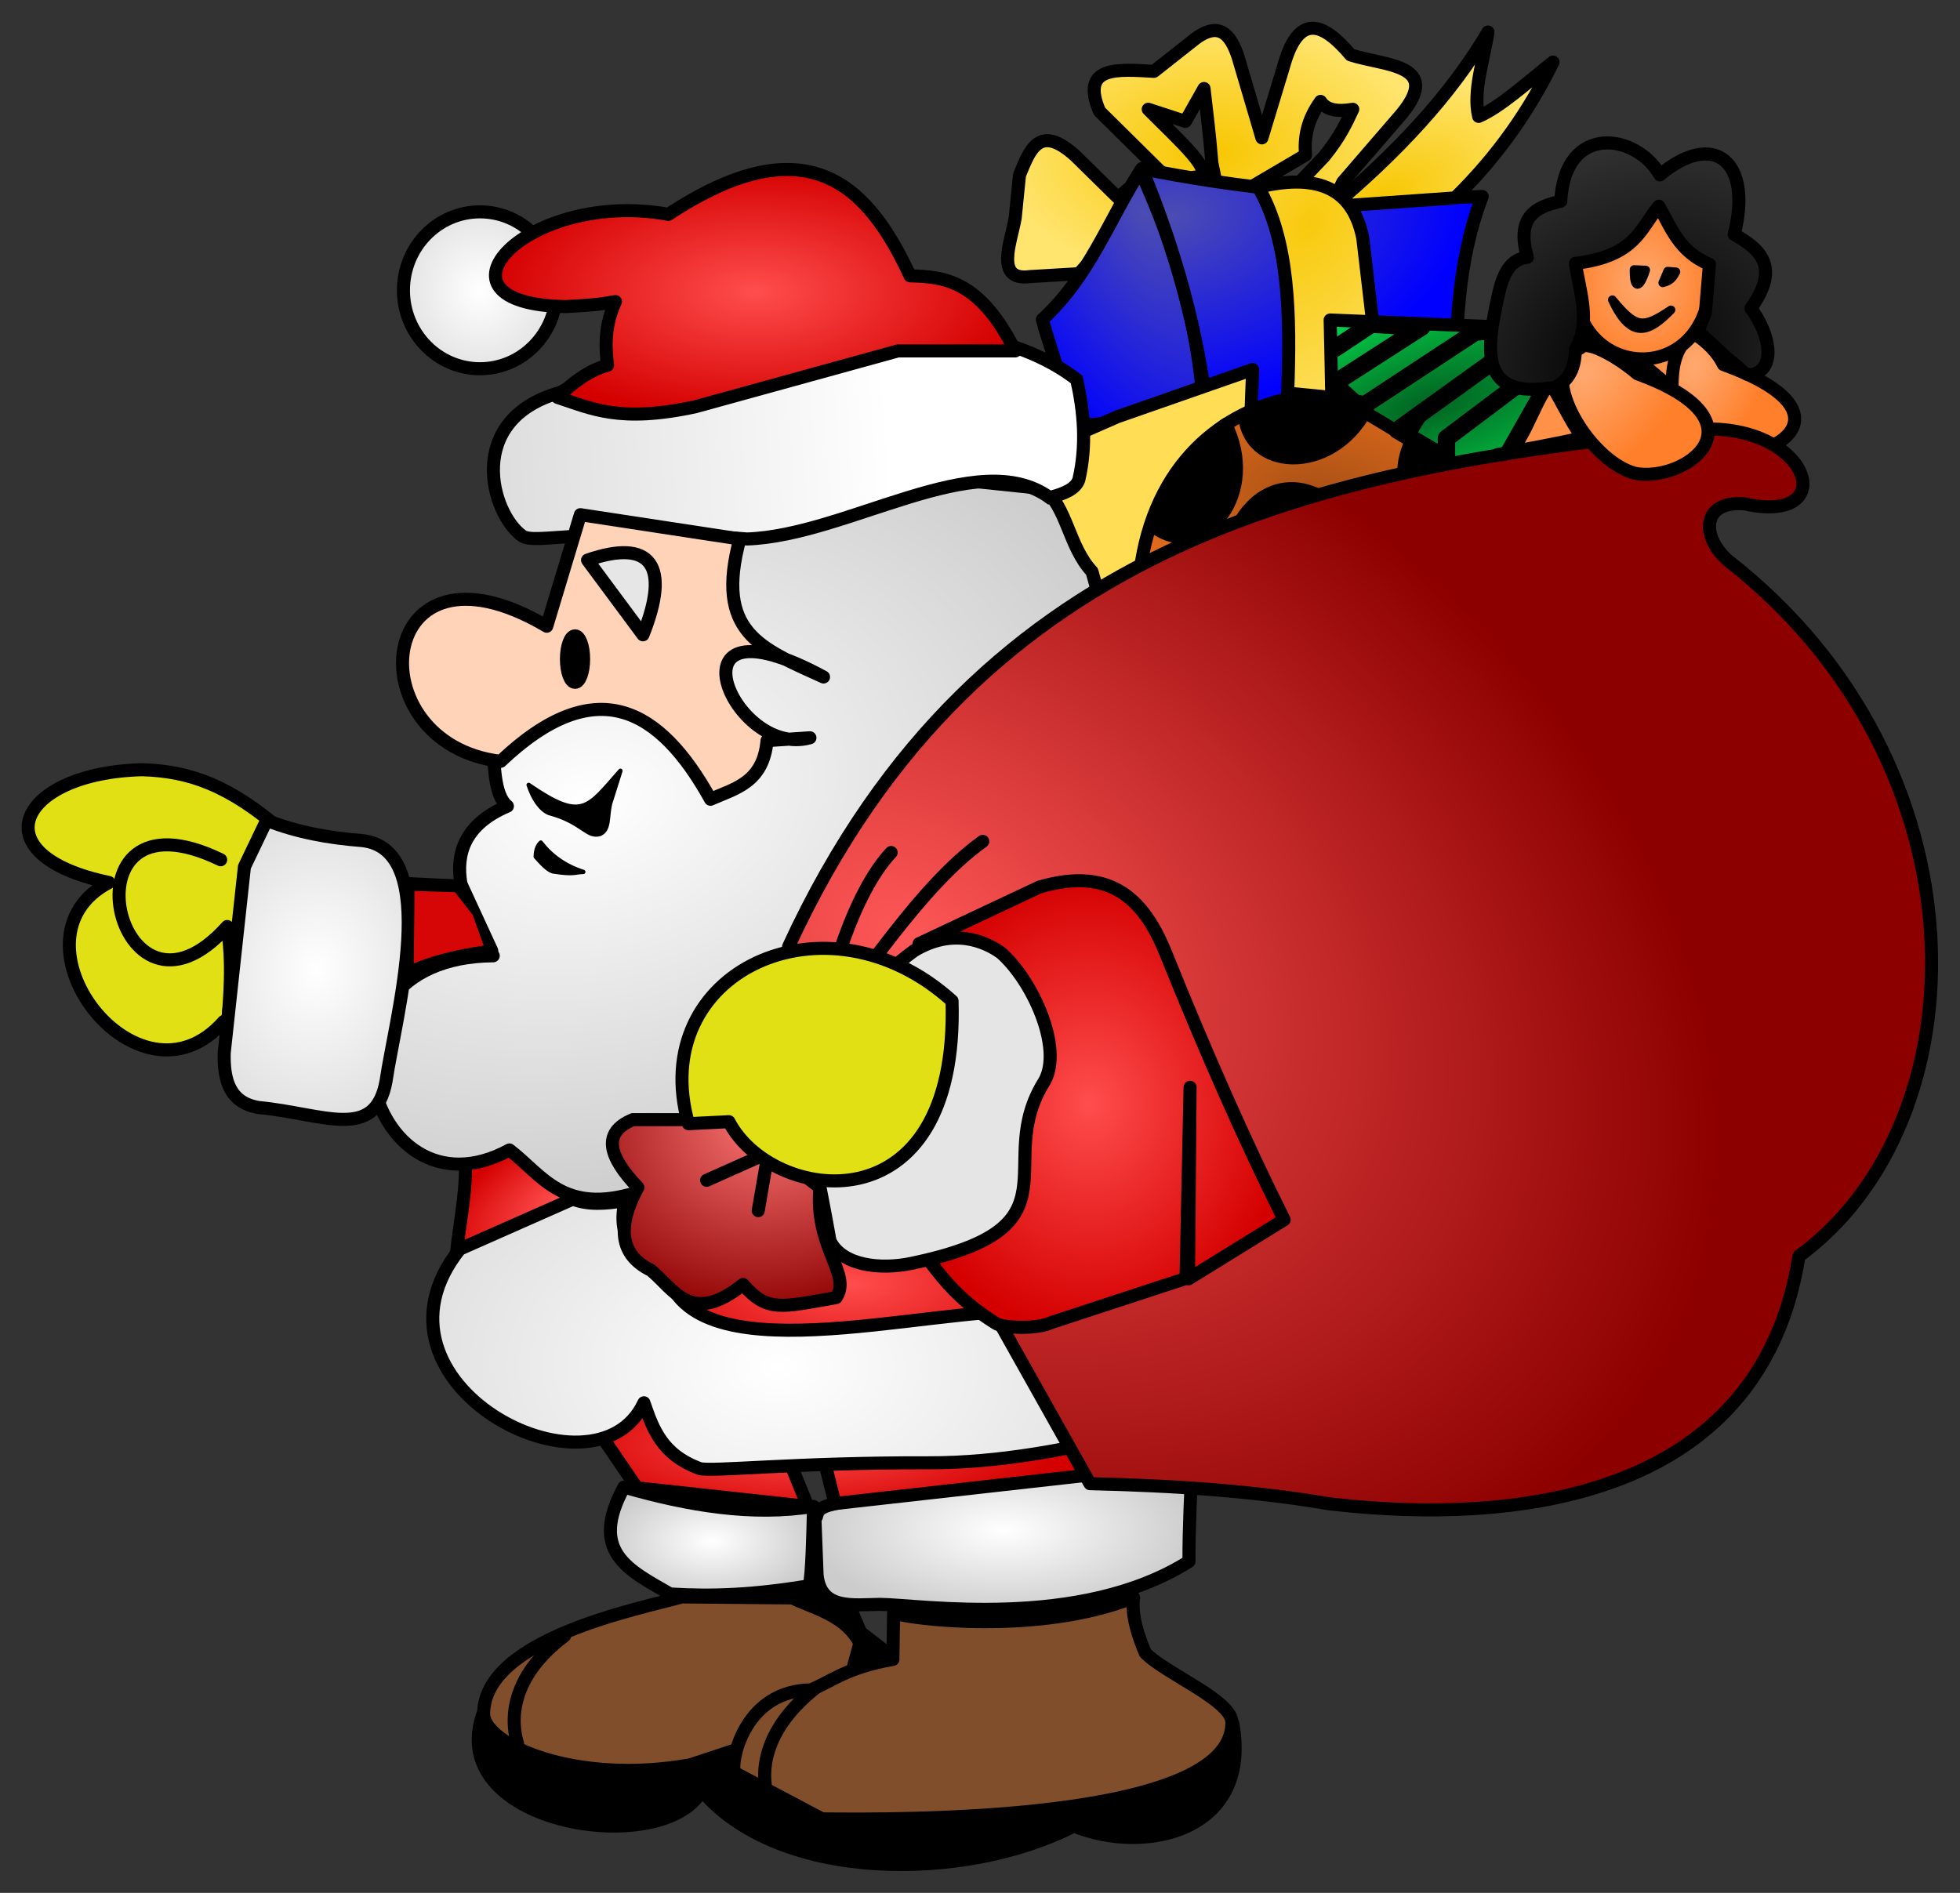
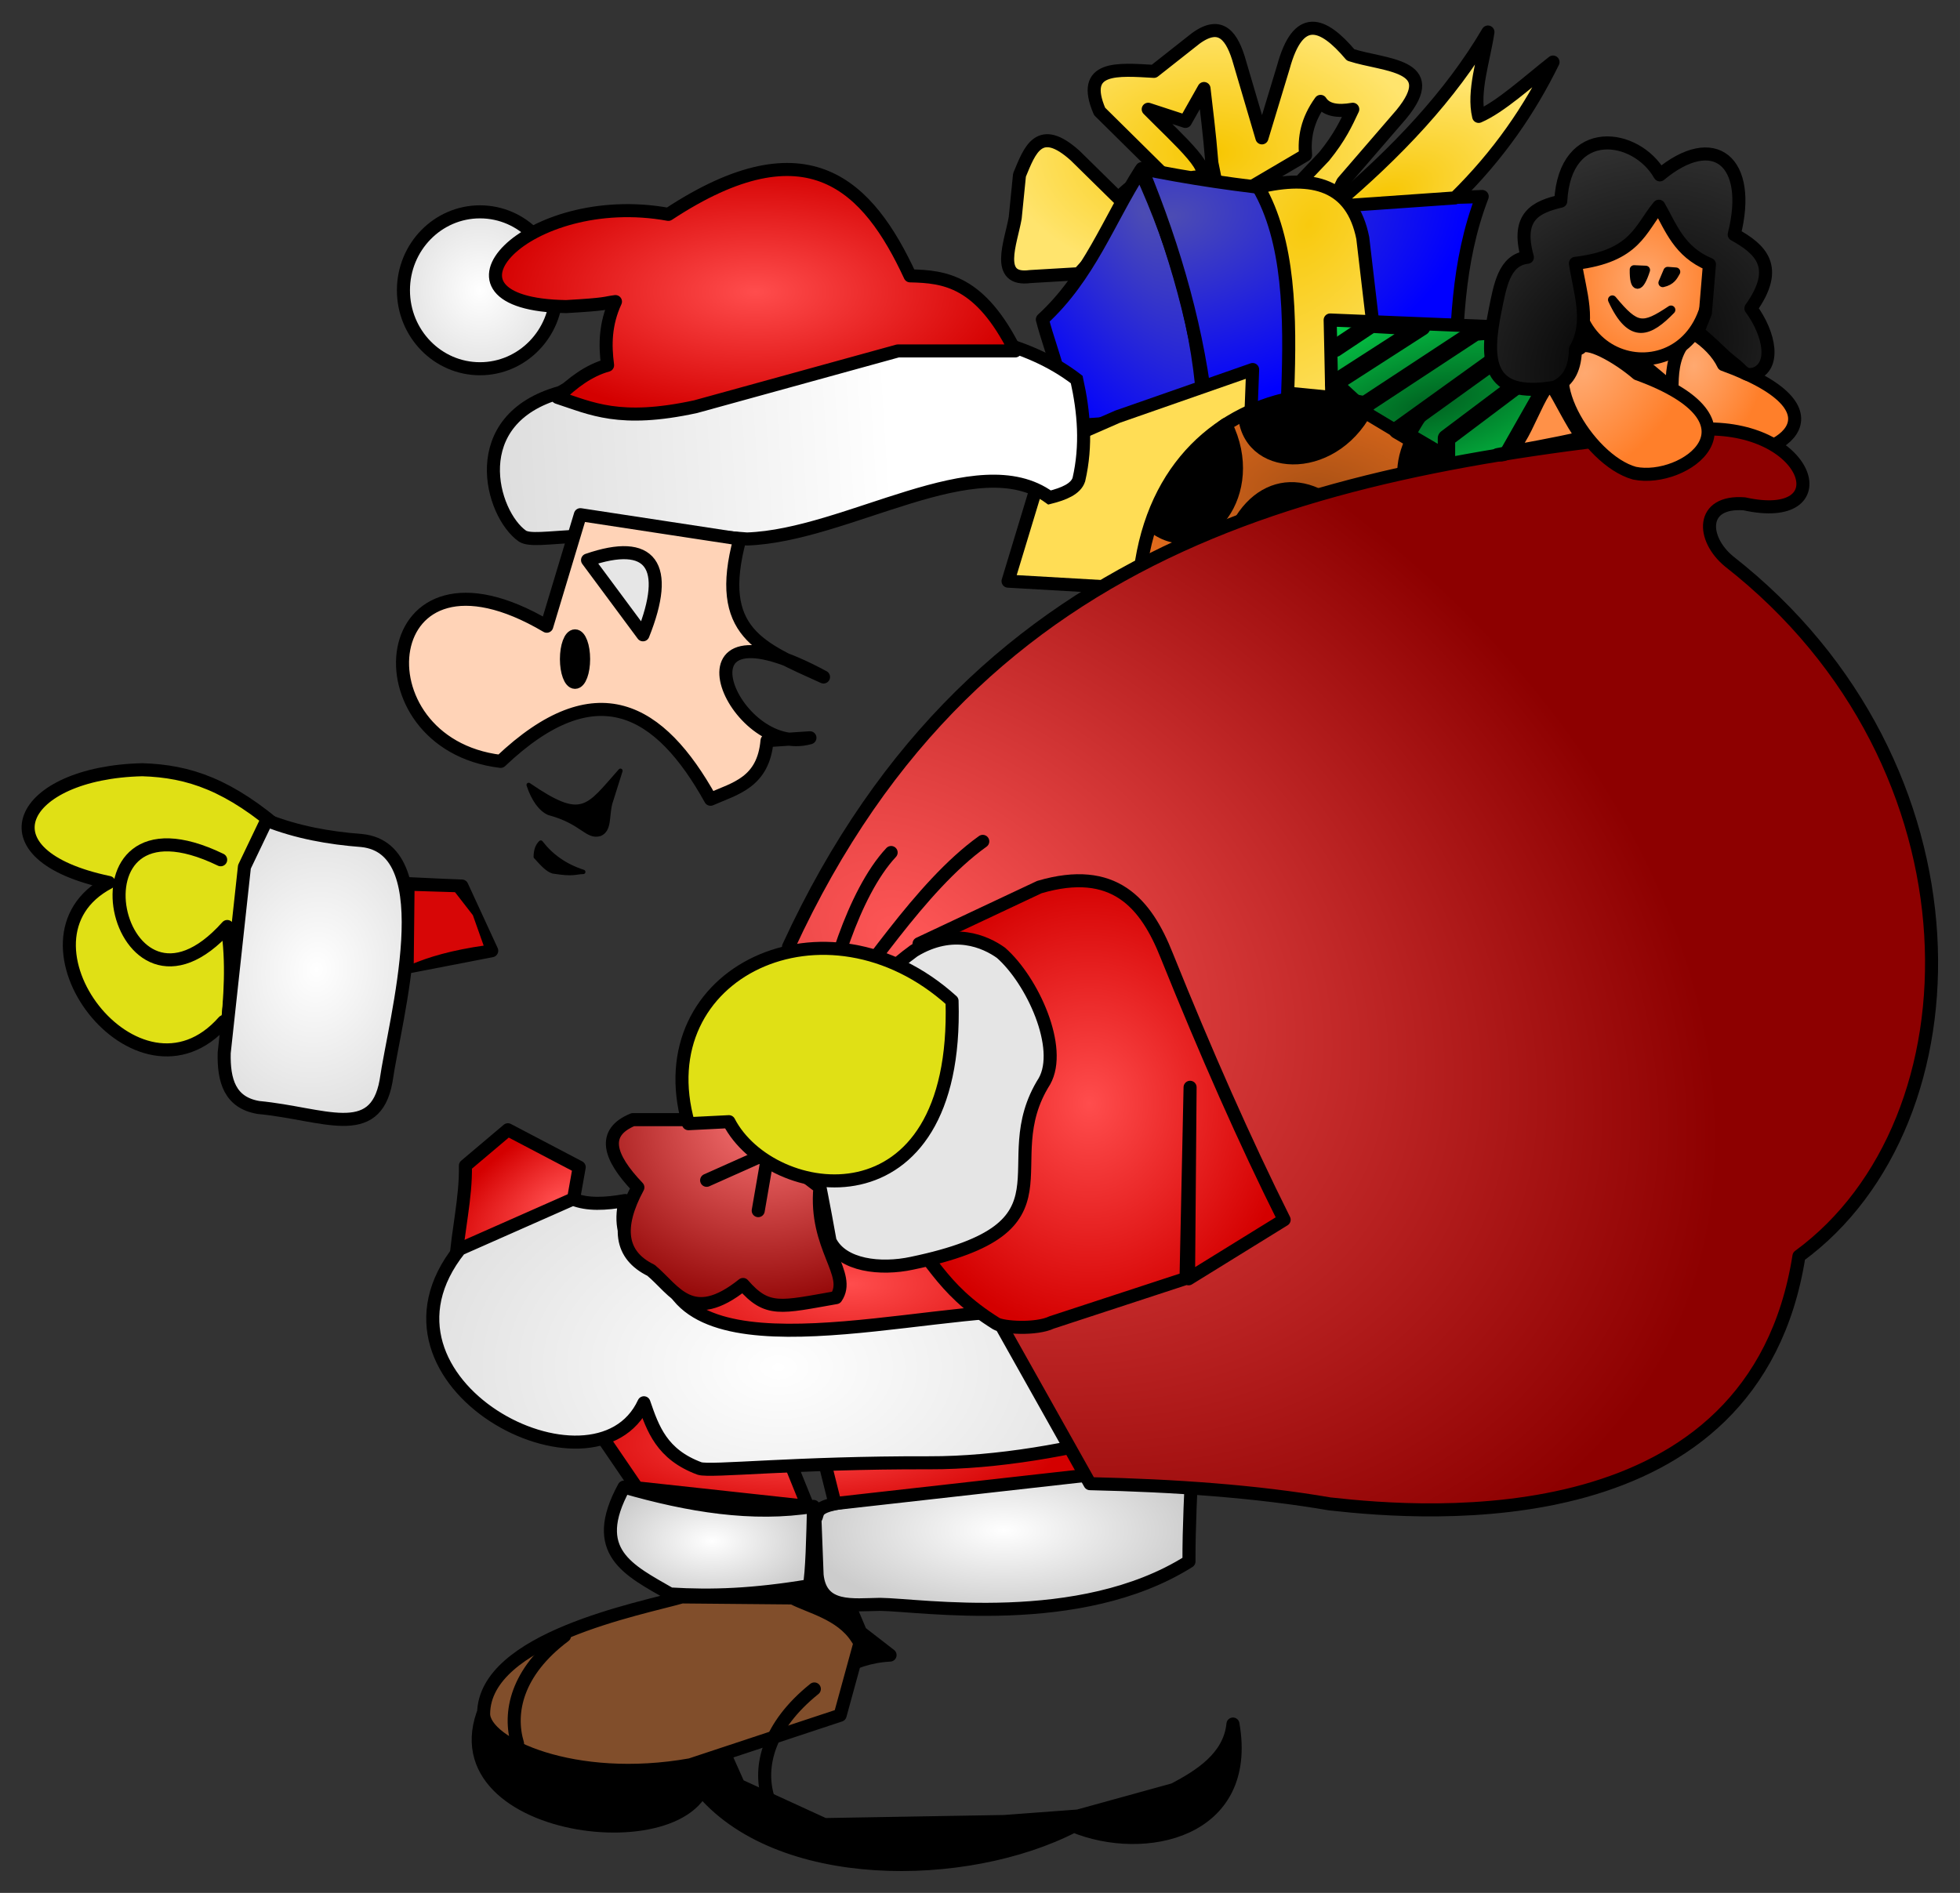
<svg xmlns="http://www.w3.org/2000/svg" xmlns:ns1="http://sodipodi.sourceforge.net/DTD/sodipodi-0.dtd" xmlns:ns2="http://www.inkscape.org/namespaces/inkscape" xmlns:xlink="http://www.w3.org/1999/xlink" id="svg2" ns1:docname="cyb-santa-claus-remix2.svg" viewBox="0 0 450.61 435.26" version="1.1" ns2:version="0.92.1 r15371" width="480.651" height="464.277">
  <rect x="0" y="0" width="450.61" height="435.26" fill="#333333" stroke="none" />
  <defs id="defs6">
    <linearGradient id="linearGradient4138" ns2:collect="always">
      <stop id="stop4140" style="stop-color:#ffa970" offset="0" />
      <stop id="stop4142" style="stop-color:#ff7f2a" offset="1" />
    </linearGradient>
    <linearGradient id="linearGradient4106">
      <stop id="stop4108" style="stop-color:#f7c600" offset="0" />
      <stop id="stop4110" style="stop-color:#ffe46d" offset="1" />
    </linearGradient>
    <linearGradient id="linearGradient4090" ns2:collect="always">
      <stop id="stop4092" style="stop-color:#4c4cb3" offset="0" />
      <stop id="stop4094" style="stop-color:#0000ff" offset="1" />
    </linearGradient>
    <linearGradient id="linearGradient3946" ns2:collect="always">
      <stop id="stop3948" style="stop-color:#ff4d4d" offset="0" />
      <stop id="stop3950" style="stop-color:#d40000" offset="1" />
    </linearGradient>
    <linearGradient id="linearGradient3928" ns2:collect="always">
      <stop id="stop3930" style="stop-color:#ffffff" offset="0" />
      <stop id="stop3932" style="stop-color:#cccccc" offset="1" />
    </linearGradient>
    <radialGradient id="radialGradient3936" xlink:href="#linearGradient3928" gradientUnits="userSpaceOnUse" cy="71.527" cx="99.308" gradientTransform="matrix(1.694,-0.016,0.018,1.815,-70.184,-56.667)" r="21.413" ns2:collect="always" />
    <linearGradient id="linearGradient3944" y2="99.519" gradientUnits="userSpaceOnUse" x2="204.85" gradientTransform="translate(-0.073,0.289)" y1="108.12" x1="67.199" ns2:collect="always">
      <stop id="stop3940" style="stop-color:#cccccc" offset="0" />
      <stop id="stop3942" style="stop-color:#ffffff" offset="1" />
    </linearGradient>
    <radialGradient id="radialGradient3952" xlink:href="#linearGradient3946" gradientUnits="userSpaceOnUse" cy="66.804" cx="173.73" gradientTransform="matrix(1,0,0,0.484,-0.073,34.783)" r="61.247" ns2:collect="always" />
    <radialGradient id="radialGradient3960" xlink:href="#linearGradient3928" gradientUnits="userSpaceOnUse" cy="183.76" cx="135.7" gradientTransform="matrix(0.215,1.075,-1.55,0.31,391.18,-18.851)" r="85.981" ns2:collect="always" />
    <radialGradient id="radialGradient3984" xlink:href="#linearGradient3928" gradientUnits="userSpaceOnUse" cy="222.73" cx="72.769" gradientTransform="matrix(2.098,0.279,-0.343,2.583,-3.468,-372.65)" r="22.659" ns2:collect="always" />
    <radialGradient id="radialGradient4008" xlink:href="#linearGradient3946" gradientUnits="userSpaceOnUse" cy="253.58" cx="250.54" gradientTransform="matrix(1,0,0,1.142,-0.073,-35.826)" r="46.26" ns2:collect="always" />
    <radialGradient id="radialGradient4016" xlink:href="#linearGradient3946" gradientUnits="userSpaceOnUse" cy="294.97" cx="195.49" gradientTransform="matrix(1,0,0,0.412,-0.073,173.73)" r="57.882" ns2:collect="always" />
    <radialGradient id="radialGradient4024" xlink:href="#linearGradient3946" gradientUnits="userSpaceOnUse" cy="276.88" cx="128.35" gradientTransform="matrix(-0.547,-0.837,1.749,-1.142,-285.93,698.99)" r="15.684" ns2:collect="always" />
    <radialGradient id="radialGradient4032" xlink:href="#linearGradient3946" gradientUnits="userSpaceOnUse" cy="335.51" cx="183.41" gradientTransform="matrix(1,0,0,0.294,-0.073,233.35)" r="60.279" ns2:collect="always" />
    <radialGradient id="radialGradient4056" xlink:href="#linearGradient3928" gradientUnits="userSpaceOnUse" cy="333" cx="179.07" gradientTransform="matrix(1.352,0.016,-0.011,0.892,-59.479,14.5)" r="104.72" ns2:collect="always" />
    <radialGradient id="radialGradient4064" xlink:href="#linearGradient3928" gradientUnits="userSpaceOnUse" cy="354.08" cx="163.76" gradientTransform="matrix(1,0,0,0.56,-0.073,156.07)" r="24.851" ns2:collect="always" />
    <radialGradient id="radialGradient4072" xlink:href="#linearGradient3928" gradientUnits="userSpaceOnUse" cy="351.69" cx="230.84" gradientTransform="matrix(1,0,0,0.436,-0.073,198.6)" r="44.906" ns2:collect="always" />
    <radialGradient id="radialGradient4080" gradientUnits="userSpaceOnUse" cy="44.425" cx="364.7" gradientTransform="matrix(1.307,0.728,-0.51,0.916,-245.17,-89.781)" r="132.89" ns2:collect="always">
      <stop id="stop4190" style="stop-color:#ff5757" offset="0" />
      <stop id="stop4192" style="stop-color:#8d0000" offset="1" />
    </radialGradient>
    <radialGradient id="radialGradient4088" gradientUnits="userSpaceOnUse" cy="251.49" cx="178.22" gradientTransform="matrix(-1.882,0.575,-0.491,-1.607,636.95,557.87)" r="27.672" ns2:collect="always">
      <stop id="stop4076" style="stop-color:#ff7b7b" offset="0" />
      <stop id="stop4078" style="stop-color:#8d0000" offset="1" />
    </radialGradient>
    <radialGradient id="radialGradient4096" xlink:href="#linearGradient4090" gradientUnits="userSpaceOnUse" cy="24.858" cx="671.97" gradientTransform="matrix(0.159,1.075,-1.691,0.25,606.99,-697.51)" r="40.631" ns2:collect="always" />
    <radialGradient id="radialGradient4104" xlink:href="#linearGradient4090" gradientUnits="userSpaceOnUse" cy="37.181" cx="665.4" gradientTransform="matrix(-1.811,0.983,-1.822,-3.357,1938.4,-498.98)" r="20.079" ns2:collect="always" />
    <radialGradient id="radialGradient4112" xlink:href="#linearGradient4106" gradientUnits="userSpaceOnUse" cy="34.803" cx="278.63" gradientTransform="matrix(1,0,0,0.622,-0.073,13.448)" r="48.402" ns2:collect="always" />
    <radialGradient id="radialGradient4120" xlink:href="#linearGradient4106" gradientUnits="userSpaceOnUse" cy="50.043" cx="317.98" gradientTransform="matrix(1.343,-0.638,0.345,0.726,-126.48,212.23)" r="26.82" ns2:collect="always" />
    <radialGradient id="radialGradient4128" gradientUnits="userSpaceOnUse" cy="57.663" cx="300.97" gradientTransform="matrix(-1.645,2.628,-1.62,-1.015,889.49,-680.92)" r="15.722" ns2:collect="always">
      <stop id="stop4196" style="stop-color:#f8ca0e" offset="0" />
      <stop id="stop4198" style="stop-color:#fddd55" offset="1" />
    </radialGradient>
    <radialGradient id="radialGradient4136" gradientUnits="userSpaceOnUse" cy="84.462" cx="374.65" gradientTransform="matrix(2.165,-1.385,1.137,1.778,-532.57,450.8)" r="33.391" ns2:collect="always">
      <stop id="stop4132" style="stop-color:#000000" offset="0" />
      <stop id="stop4134" style="stop-color:#494949" offset="1" />
    </radialGradient>
    <radialGradient id="radialGradient4144" xlink:href="#linearGradient4138" gradientUnits="userSpaceOnUse" cy="64.688" cx="377.75" gradientTransform="matrix(1,0,0,1.113,-0.073,-6.991)" r="17.13" ns2:collect="always" />
    <radialGradient id="radialGradient4152" xlink:href="#linearGradient4138" gradientUnits="userSpaceOnUse" cy="83.116" cx="389.42" gradientTransform="matrix(-0.248,1.212,-0.871,-0.178,558.41,-373.06)" r="18.178" ns2:collect="always" />
    <radialGradient id="radialGradient4160" xlink:href="#linearGradient4138" gradientUnits="userSpaceOnUse" cy="84.554" cx="364.37" gradientTransform="matrix(-1.152,1.242,-0.85,-0.788,855.99,-300.17)" r="18.178" ns2:collect="always" />
    <radialGradient id="radialGradient4186" gradientUnits="userSpaceOnUse" cy="113.01" cx="302.86" gradientTransform="matrix(1,0,0,0.57,-0.073,48.832)" r="42.604" ns2:collect="always">
      <stop id="stop4182" style="stop-color:#aa5115" offset="0" />
      <stop id="stop4184" style="stop-color:#df6a1c" offset="1" />
    </radialGradient>
    <radialGradient id="radialGradient4204" gradientUnits="userSpaceOnUse" cy="81.247" cx="335.78" gradientTransform="matrix(0.328,1.143,-2.898,0.833,454.1,-358.7)" r="29.751" ns2:collect="always">
      <stop id="stop4172" style="stop-color:#006321" offset="0" />
      <stop id="stop4174" style="stop-color:#08ff5b" offset="1" />
    </radialGradient>
  </defs>
  <ns1:namedview id="namedview4" fit-margin-left="5" ns2:zoom="0.60938539" borderopacity="1" ns2:current-layer="g12671" ns2:cx="69.125716" ns2:cy="153.11824" ns2:window-maximized="1" showgrid="false" fit-margin-right="5" bordercolor="#666666" ns2:window-x="-8" guidetolerance="10" objecttolerance="10" ns2:window-y="-8" fit-margin-bottom="5" ns2:window-width="1366" ns2:pageopacity="0" ns2:pageshadow="2" pagecolor="#ffffff" gridtolerance="10" ns2:window-height="706" fit-margin-top="5" ns2:snap-global="false" showguides="false" />
  <g id="g12671">
    <path d="m 154.07,366.53 c 9.698,0.59 19.131,0.235 31.979,-1.891 0.634,-2.778 0.82,-11.663 0.987,-18.25 -14.023,2.272 -28.674,-0.164 -43.571,-4.439 -8.155,14.934 1.128,19.114 10.605,24.58 z" ns2:connector-curvature="0" style="fill:url(#radialGradient4064);stroke:#000000;stroke-width:3;stroke-linecap:round;stroke-linejoin:round" ns1:nodetypes="ccccc" id="path3794" />
    <path d="m 107,268.04 c 0.141,7.492 -1.801,15.211 -2.209,22.206 8.02,10.014 16.874,11.693 25.81,12.556 -1.941,-12.331 0.64,-23.27 2.558,-34.413 l -16.393,-8.603 z" ns2:connector-curvature="0" style="fill:url(#radialGradient4024);stroke:#000000;stroke-width:3;stroke-linejoin:round" ns1:nodetypes="cccccc" id="path3779" />
    <ellipse ry="20.223" rx="19.73" cy="71.527" cx="99.308" transform="matrix(0.892,0,0,0.892,21.767,2.949)" style="color:#000000;fill:url(#radialGradient3936);stroke:#000000;stroke-width:3.365" id="path3755" />
    <path d="m 248.03,62.937 -11.18,0.658 c -8.265,1.128 -4.428,-7.89 -3.453,-13.482 l 0.987,-9.865 c 2.368,-5.703 4.491,-11.948 12.825,-4.439 l 9.865,9.701 c 2.923,-2.814 5.976,-5.367 10.194,-5.59 l -14.47,-14.305 c -4.557,-10.628 4.277,-9.652 12.496,-9.207 l 8.55,-6.741 c 6.173,-5.184 9.035,-2.089 10.852,3.617 l 5.426,18.415 4.933,-16.277 c 3.402,-12.431 8.998,-10.442 15.455,-2.795 7.745,2.53 21.184,2.078 11.674,13.647 l -13.482,15.62 -8.55,17.757 -14.14,-4.275 18.415,-19.401 c 3.639,-4.486 5.069,-7.645 6.577,-10.852 -3.547,0.625 -6.144,0.17 -7.399,-1.809 -3.143,4.359 -3.802,8.408 -3.453,12.331 l -19.566,11.509 -1.973,-9.701 c -0.603,-7.367 -1.206,-11.738 -1.809,-17.099 l -4.275,7.563 -8.55,-2.795 c 6.848,6.963 16.716,15.514 10.523,15.62 l -19.072,14.14 z" ns2:connector-curvature="0" style="fill:url(#radialGradient4112);stroke:#000000;stroke-width:3;stroke-linecap:round;stroke-linejoin:round" ns1:nodetypes="cccccccccccccccccccccccccccccc" id="path3876" />
    <g transform="translate(-402.57,18.703)" style="stroke:#000000" id="g3868">
      <path ns2:connector-curvature="0" style="fill:url(#radialGradient4104);stroke:#000000;stroke-width:3;stroke-linecap:round;stroke-linejoin:round" ns1:nodetypes="ccccc" d="m 642.21,54.757 c 10.804,-9.935 15.22,-22.709 22.525,-34.199 8.367,18.237 13.714,37.008 14.633,56.56 l -33.37,2.301 c 2.731,-7.888 -1.691,-16.373 -3.782,-24.663 z" id="path3862" />
      <path ns2:connector-curvature="0" style="fill:url(#radialGradient4096);stroke:#000000;stroke-width:3;stroke-linecap:round;stroke-linejoin:round" ns1:nodetypes="ccccc" d="m 665.07,20.065 c 20.229,4.162 49.283,7.694 78.263,6.412 -5.829,15.167 -5.968,30.772 -6.248,46.366 l -56.888,4.604 C 678.191,57.853 672.772,38.783 665.071,20.065 Z" id="path3864" />
    </g>
    <path d="m 256.91,95.821 31.075,-10.852 -1.973,51.791 -54.258,-3.124 9.372,-30.91 z" ns2:connector-curvature="0" style="fill:#ffdd55;stroke:#000000;stroke-width:3;stroke-linecap:round;stroke-linejoin:round" id="path3872" />
-     <path d="m 239.89,112.36 c 5.437,4.21 5.774,13.283 11.161,19.067 l 3.255,11.626 -107.89,131.14 c -16.932,5.254 -21.697,-3.939 -29.298,-9.766 -32.933,17.983 -49.306,-44.249 -3.72,-44.644 -4.252,-6.902 -16.663,-25.987 3.255,-34.413 -3.117,-2.485 -3.159,-9.889 -3.255,-17.207 l 46.969,-25.112 12.556,-37.668 z" ns2:connector-curvature="0" style="fill:url(#radialGradient3960);stroke:#000000;stroke-width:3;stroke-linecap:round;stroke-linejoin:round" ns1:nodetypes="ccccccccccc" id="path3777" />
    <path ns2:connector-curvature="0" style="fill:url(#radialGradient4072);stroke:#000000;stroke-width:3;stroke-linecap:round;stroke-linejoin:round" d="m 187.36,349.35 0.493,12.825 c 0.845,8.073 8.258,6.816 14.469,6.741 9.235,0.089 45.893,5.995 71.028,-9.865 -0.033,-7.771 0.438,-16.55 0.822,-25.156 l -75.796,11.016 c -12.478,1.105 -9.725,2.963 -11.016,4.439 z" ns1:nodetypes="ccccccc" id="path3796" />
    <path d="m 261.68,136.1 c 3.023,-51.788 58.697,-56.131 82.209,-29.76 z" ns2:connector-curvature="0" style="fill:url(#radialGradient4186);stroke:#000000;stroke-width:3;stroke-linecap:round;stroke-linejoin:round" ns1:nodetypes="ccc" id="path3810" />
    <path d="m 334.52,45.509 c 10.125,-9.937 17.216,-20.426 22.525,-31.239 -5.838,4.581 -12.065,10.325 -17.099,12.496 -1.372,-5.772 1.152,-12.843 2.137,-19.401 -8.55,14.566 -21,27.739 -35.68,40.117 z" ns2:connector-curvature="0" style="fill:url(#radialGradient4120);stroke:#000000;stroke-width:3;stroke-linecap:round;stroke-linejoin:round" ns1:nodetypes="cccccc" id="path3878" />
    <path d="m 289.3,43.043 c 12.534,-3.006 21.534,-0.634 24.005,11.674 l 4.439,37.816 -21.703,-2.137 c 0.681,-17.899 0.365,-35.078 -6.741,-47.352 z" ns2:connector-curvature="0" style="fill:url(#radialGradient4128);stroke:#000000;stroke-width:3;stroke-linecap:round;stroke-linejoin:round" ns1:nodetypes="ccccc" id="path3874" />
    <path d="m 308.43,117.78 c -12.918,5.648 -19.926,7.217 -26.751,11.077 3.934,-17.205 16.627,-21.045 26.751,-11.077 z" ns2:connector-curvature="0" style="fill:#000000;stroke:#000000;stroke-width:3;stroke-linecap:round;stroke-linejoin:round" ns1:nodetypes="ccc" id="path3816" />
    <g transform="translate(-0.073,0.289)" id="g4200">
      <path ns2:connector-curvature="0" style="fill:url(#radialGradient4204);stroke:#000000;stroke-width:3;stroke-linecap:round;stroke-linejoin:round" d="m 306.23,89.915 c 0,-1.046 -0.349,-16.625 -0.349,-16.625 l 56.503,2.325 -20.346,35.808 z" id="path3852" />
      <path ns2:connector-curvature="0" style="fill:none;stroke:#000000;stroke-width:4;stroke-linecap:round;stroke-linejoin:round" ns1:nodetypes="ccccccccccc" d="m 307.04,79.8 8.33,-5.545 11.578,0.642 -20.256,13.041 6.046,5.58 26.507,-17.439 15.23,-1.279 -33.134,23.833 11.277,6.627 v -4.767 l 22.555,-16.974" id="path3854" />
    </g>
    <path d="m 327.28,95.492 c -5.852,8.488 -5.496,13.484 -4.439,18.086" ns2:connector-curvature="0" style="fill:none;stroke:#000000;stroke-width:2;stroke-linecap:round;stroke-linejoin:round" ns1:nodetypes="cc" id="path3832" />
    <path d="m 153.49,271.91 90.43,7.892 8.879,38.802 -114.76,-9.207 z" ns2:connector-curvature="0" style="fill:url(#radialGradient4016);stroke:#000000;stroke-width:1px" id="path3790" />
    <path d="m 134.42,324.53 12.002,17.593 39.296,4.275 -7.399,-18.25 9.372,0.493 4.275,17.099 60.012,-6.741 -4.933,-19.401 -108.35,-5.59 z" ns2:connector-curvature="0" style="fill:url(#radialGradient4032);stroke:#000000;stroke-width:3;stroke-linecap:round;stroke-linejoin:round" id="path3792" />
    <path d="m 105.72,287.22 c -24.659,30.858 31.122,59.559 42.319,35.343 2.052,5.943 4.082,11.894 12.789,15.114 2.59,0.819 22.007,-1.394 52.852,-1.313 31.328,0.082 68.877,-12.567 79.452,-19.149 13.855,-10.076 14.019,-18.344 11.626,-26.275 -0.824,-1.953 -1.597,-22.488 -24.415,-16.044 -16.578,5.471 -17.952,26.61 -37.203,26.972 -22.169,-3.569 -78.435,14.91 -88.939,-6.511 -5.334,-5.207 -13.054,-8.515 -10.463,-19.299 -4.537,0.816 -8.721,1.014 -12.024,-0.331 z" ns2:connector-curvature="0" style="fill:url(#radialGradient4056);stroke:#000000;stroke-width:3;stroke-linejoin:round" ns1:nodetypes="cccscccccccc" id="path3781" />
    <path d="m 128.83,90.231 c -22.136,6.14 -15.959,27.968 -8.714,33.048 3.28,2.03 14.824,-2.355 51.627,0.658 23.046,-0.777 52.98,-21.604 69.549,-9.536 3.32,-0.834 6.034,-1.97 6.741,-4.11 1.825,-7.922 1.174,-15.534 -0.493,-23.018 -5.802,-4.478 -12.669,-7.358 -20.223,-9.207 l -61.328,-8.879 z" ns2:connector-curvature="0" style="fill:url(#linearGradient3944);stroke:#000000;stroke-width:3" ns1:nodetypes="ccccccccc" id="path3765" />
    <path d="m 130.15,70.501 c 9.7,-0.553 8.61,-0.797 11.345,-1.151 -2.369,5.138 -2.434,9.937 -1.809,14.633 -4.34,1.206 -8.041,4.011 -11.509,7.399 7.786,2.533 14.25,5.928 31.733,2.137 l 46.53,-12.825 h 26.964 c -8.06,-16.083 -16.11,-17.091 -24.17,-17.263 -9.54,-20.568 -23.43,-35.302 -55.57,-14.14 -32.46,-5.899 -57.538,20.706 -23.51,21.21 z" ns2:connector-curvature="0" style="fill:url(#radialGradient3952);stroke:#000000;stroke-width:3;stroke-linejoin:round" ns1:nodetypes="cccccccccc" id="path3757" />
    <path d="m 133.43,118.35 -7.728,25.649 c -39.726,-23.471 -44.38,26.992 -10.605,31.075 21.902,-20.785 36.623,-12.228 48.256,8.714 5.677,-2.502 12.144,-3.837 12.989,-13.482 l 9.865,-0.658 c -17.588,4.942 -34.208,-34.17 3.124,-13.975 -14.541,-6.621 -25.041,-10.21 -19.237,-31.733 z" ns2:connector-curvature="0" style="fill:#ffd3b7;stroke:#000000;stroke-width:3;stroke-linejoin:round" ns1:nodetypes="ccccccccc" id="path3759" />
    <ellipse ry="5.344" rx="1.973" cy="150.776" cx="131.698" transform="translate(0.502,0.782)" style="color:#000000;fill:#000000;stroke:#000000;stroke-width:3;stroke-linecap:round;stroke-linejoin:round" id="path3761" />
    <path d="m 135.08,128.79 12.742,17.182 c 6.367,-15.928 1.897,-22.237 -12.742,-17.182 z" ns2:connector-curvature="0" style="fill:#e6e6e6;stroke:#000000;stroke-width:3;stroke-linejoin:round" ns1:nodetypes="ccc" id="path3763" />
    <path d="m 106.19,203.74 c -1.628,0 -24.88,-1.163 -24.88,-1.163 l -16.045,-11.16 c -12.569,-10.99 -21.797,-14.09 -32.553,-14.42 -28.365,0.66 -37.83,19.615 -7.673,25.926 -24.722,12.979 6.653,54.366 26.391,31.972 3.331,-0.226 7.374,1.015 10.115,2.558 0.985,-13.993 2.01,-28.188 3.604,-45.225 l 29.298,29.995 18.602,-3.604 z" ns2:connector-curvature="0" style="fill:#e0e015;stroke:#000000;stroke-width:3;stroke-linejoin:round;fill-opacity:1" ns1:nodetypes="ccccccccccc" id="path3767" />
    <path d="m 50.733,197.7 c -37.781,-18.307 -24.127,44.037 1.511,15.346 1.29,8.227 0.669,16.215 -0.116,24.415 5.235,3.614 7.546,5.065 9.088,0.396 0.406,-1.229 -0.418,0.043 -2.615,0.249 -0.797,0.075 -3.729,-0.682 -4.741,-0.946 -1.686,-0.441 -0.765,0.149 -0.569,-0.047" ns2:connector-curvature="0" style="fill:none;stroke:#000000;stroke-width:3;stroke-linecap:round;stroke-linejoin:round" ns1:nodetypes="cccsssc" id="path3769" />
    <path d="m 61.312,188.63 c 6.945,2.742 14.293,4.074 21.857,4.65 18.685,1.89 7.612,41.119 5.58,55.34 -2.521,13.926 -14.337,7.47 -29.298,6.046 -6.629,-1.099 -8.051,-6.222 -7.906,-12.556 l 4.65,-42.784 z" ns2:connector-curvature="0" style="fill:url(#radialGradient3984);stroke:#000000;stroke-width:3;stroke-linejoin:round" ns1:nodetypes="ccccccc" id="path3771" />
    <path d="m 121.54,180.49 c 12.385,8.49 13.434,5.383 21.101,-3.255 l -2.383,7.557 c -0.733,3.065 -0.091,6.008 -2.325,6.976 -3.048,0.877 -3.995,-2.756 -11.742,-4.825 -1.931,-0.847 -3.591,-3.214 -4.65,-6.452 z" ns2:connector-curvature="0" style="fill:#000000;stroke:#000000;stroke-width:1px;stroke-linecap:round;stroke-linejoin:round" ns1:nodetypes="cccccc" id="path3773" />
    <path d="m 124.33,193.75 c 2.361,3.067 5.545,5.38 9.766,6.743 -2.018,0.049 -2.051,0.665 -6.976,-0.116 -1.318,-0.396 -2.635,-1.925 -3.953,-3.372 0.034,-1.704 0.512,-2.631 1.163,-3.255 z" ns2:connector-curvature="0" style="fill:#000000;stroke:#000000;stroke-width:1px;stroke-linecap:round;stroke-linejoin:round" ns1:nodetypes="ccccc" id="path3775" />
-     <path d="m 331.73,320.24 c 5.878,1.101 19.647,-1.648 21.857,-16.974" ns2:connector-curvature="0" style="fill:none;stroke:#000000;stroke-width:3;stroke-linecap:round;stroke-linejoin:round" ns1:nodetypes="cc" id="path3768" />
    <path d="m 369.87,293.73 c -1.546,9.848 -8.84,15.962 -18.137,17.439" ns2:connector-curvature="0" style="fill:none;stroke:#000000;stroke-width:3;stroke-linecap:round;stroke-linejoin:round" ns1:nodetypes="cc" id="path3770" />
    <path d="m 374.29,308.84 c -1.593,8.194 -5.644,15.16 -19.532,17.207" ns2:connector-curvature="0" style="fill:none;stroke:#000000;stroke-width:3;stroke-linecap:round;stroke-linejoin:round" ns1:nodetypes="cc" id="path3772" />
    <path d="m 426.14,206.53 c 3.539,9.691 3.656,18.34 -6.976,23.717 6.182,6.596 11.538,13.546 0.698,27.438" ns2:connector-curvature="0" style="fill:none;stroke:#000000;stroke-width:3;stroke-linecap:round;stroke-linejoin:round" ns1:nodetypes="ccc" id="path3774" />
    <path d="m 417.07,224.9 c 0.751,5.503 0.536,11.006 -3.023,16.509" ns2:connector-curvature="0" style="fill:none;stroke:#000000;stroke-width:3;stroke-linecap:round;stroke-linejoin:round" ns1:nodetypes="cc" id="path3776" />
    <path ns2:connector-curvature="0" style="fill:url(#radialGradient4152);stroke:#000000;stroke-width:3;stroke-linecap:round;stroke-linejoin:round" ns1:nodetypes="cccc" d="m 383.4,75.27 c 2.761,-1.332 10.197,3.023 12.825,8.55 30.566,11.087 11.074,22.586 -0.329,20.223 -10.89,-2.98 -23.29,-24.147 -12.5,-28.77 z" id="path3836" />
    <path d="m 391.96,98.645 c 24.643,-0.485 31.153,22.103 9.068,17.207 -10.155,-0.77 -9.871,8.006 -3.488,13.254 59.839,46.856 58.389,128.77 16.044,159.74 -10.301,65.44 -85.211,59.508 -107.89,56.968 -17.001,-2.919 -35.632,-4.206 -55.108,-4.65 l -69.3,-123.46 c 44.02,-95.63 125.83,-110.56 210.67,-119.06 z" ns2:connector-curvature="0" style="fill:url(#radialGradient4080);stroke:#000000;stroke-width:3;stroke-linecap:round;stroke-linejoin:round" ns1:nodetypes="cccccccc" id="path2996" />
    <path d="m 363.29,80.037 c 1.281,-2.071 8.553,1.954 13.153,5.919 30.566,11.087 10.745,25.217 -0.658,22.854 -10.887,-2.985 -23.291,-24.15 -12.496,-28.773 z" ns2:connector-curvature="0" style="fill:url(#radialGradient4160);stroke:#000000;stroke-width:3;stroke-linecap:round;stroke-linejoin:round" ns1:nodetypes="cccc" id="path3834" />
    <path d="m 158.74,257.46 h -13.254 c -7.213,2.997 -5.552,8.558 1.163,15.579 -4.907,9.085 -4.16,15.561 3.023,19.067 5.462,4.556 9.243,12.78 21.159,3.255 5.561,6.414 8.633,5.255 21.392,3.023 3.673,-5.394 -5.014,-11.537 -3.72,-25.345 l -21.392,-16.276 z" ns2:connector-curvature="0" style="fill:url(#radialGradient4088);stroke:#000000;stroke-width:3;stroke-linecap:round;stroke-linejoin:round" ns1:nodetypes="ccccccccc" id="path3782" />
    <path d="m 162.46,271.41 14.158,-6.325 -2.299,13.3" ns2:connector-curvature="0" style="fill:none;stroke:#000000;stroke-width:3;stroke-linecap:round;stroke-linejoin:round" ns1:nodetypes="ccc" id="path3784" />
    <path d="m 211.29,217 27.67,-13.021 c 17.122,-5.028 24.475,3.621 29.298,15.811 8.991,22.327 17.982,42.7 26.972,60.688 l -21.982,13.583 0.357,-44.043 -0.93,43.946 -30.876,10.118 c -3.612,1.724 -11.27,1.214 -12.785,0.267 -13.666,-8.543 -14.465,-15.757 -23.306,-22.941 z" ns2:connector-curvature="0" style="fill:url(#radialGradient4008);stroke:#000000;stroke-width:3;stroke-linecap:round;stroke-linejoin:round" ns1:nodetypes="ccccccccscc" id="path3786" />
    <path d="m 210.13,218.63 c 8.998,-5.442 16.411,-2.106 19.997,0.465 7.261,6.378 14.305,21.877 9.998,29.53 -12.177,19.287 9.178,33.591 -30.46,41.854 -7.208,1.549 -16.044,0.584 -18.834,-5.115 -3.056,-17.168 -4.425,-21.422 -4.418,-25.112 7.478,-13.874 4.625,-27.748 23.717,-41.621 z" ns2:connector-curvature="0" style="fill:#e5e5e5;stroke:#000000;stroke-width:3;stroke-linejoin:round;fill-opacity:1" ns1:nodetypes="ccccccc" id="path3780" />
    <path ns2:connector-curvature="0" style="fill:none;stroke:#000000;stroke-width:3;stroke-linecap:round;stroke-linejoin:round" ns1:nodetypes="ccc" d="m 225.94,193.47 c -14.721,10.55 -27.376,31.692 -36.847,41.839 1.163,-9.366 7.014,-29.912 15.781,-39.278" id="path3788" />
    <path d="m 218.88,230.16 c 1.581,52.977 -41.606,46.497 -51.303,27.766 l -9.301,0.465 c -9.888,-34.847 31.614,-54.438 60.603,-28.231 z" ns2:connector-curvature="0" style="fill:#e0e015;stroke:#000000;stroke-width:3;stroke-linecap:round;stroke-linejoin:round;fill-opacity:1" ns1:nodetypes="cccc" id="path3778" />
    <path d="m 283.46,396.44 c 4.379,24.952 -20.514,30.065 -36.577,23.447 -24.712,12.781 -68.335,13.287 -86.118,-8.857 3.426,-13.376 12.004,-27.134 28.272,-28.023 3.001,-0.214 -6.508,-13.834 -4.441,-17.402 0.511,-0.883 9.917,4.307 10.879,4.122 l 2.375,5.613 6.777,5.243 c -9.052,0.435 -15.992,5.603 -22.525,11.682 -8.362,-0.363 -10.923,6.735 -15.289,11.509 l 3.011,6.738 19.707,9.043 41.365,-0.706 16.975,-1.264 22.032,-6.083 c 5.852,-3.094 12.787,-7.328 13.559,-15.062 z" ns2:connector-curvature="0" style="fill:#000000;stroke:#000000;stroke-width:3;stroke-linecap:round;stroke-linejoin:round" ns1:nodetypes="ccccsccccccccccc" id="path3800" />
    <path d="m 156.76,367.21 c -9.372,2.693 -45.43,9.487 -45.574,26.856 -0.028,6.939 20.804,16.512 47.551,11.742 l 34.413,-11.394 5.108,-18.636 c -2.665,-1.072 0.067,2.902 -1.368,0.725 -3.615,-5.484 -10.8,-7.014 -14.669,-9.062 z" ns2:connector-curvature="0" style="fill:#814e2b;stroke:#000000;stroke-width:3;stroke-linecap:round;stroke-linejoin:round;fill-opacity:1" ns1:nodetypes="cccccscc" id="path3804" />
-     <path d="m 205.28,381.58 c -10.752,1.87 -14.094,5.085 -18.901,7.003 -14.715,0.222 -18.303,15.244 -17.6,18.975 l 20.223,10.687 c 17.039,0.169 94.087,0.864 94.211,-22.032 0.304,-5.115 -15.199,-11.296 -19.894,-16.113 -1.56,-3.634 -3.285,-8.677 -2.699,-12.74 -22.103,8.745 -51.699,4.853 -55.176,3.541 z" ns2:connector-curvature="0" style="fill:#814e2b;stroke:#000000;stroke-width:3;stroke-linejoin:round;fill-opacity:1" ns1:nodetypes="ccccccccc" id="path3798" />
    <path ns2:connector-curvature="0" style="fill:none;stroke:#000000;stroke-width:3;stroke-linecap:round;stroke-linejoin:round" ns1:nodetypes="cc" d="m 129.79,376.16 c -11.138,8.351 -12.906,17.732 -10.812,24.764" id="path3806" />
    <path d="m 110.96,394.3 c -9.829,28.69 54.761,34.58 51.387,10.928 -22.303,7.551 -49.629,-0.96 -51.387,-10.928 z" ns2:connector-curvature="0" style="fill:#000000;stroke:#000000;stroke-width:3;stroke-linecap:round;stroke-linejoin:round" ns1:nodetypes="ccc" id="path3808" />
    <path d="m 187.22,388.37 c -10.673,8.583 -12.79,17.848 -10.696,24.88" ns2:connector-curvature="0" style="fill:none;stroke:#000000;stroke-width:3;stroke-linecap:round;stroke-linejoin:round" ns1:nodetypes="cc" id="path3802" />
    <path d="m 286.18,95.985 c 12.632,-4.699 21.522,-4.992 28.609,-3.124 -7.291,16.073 -27.1,15.954 -28.609,3.124 z" ns2:connector-curvature="0" style="fill:#000000;stroke:#000000;stroke-width:3;stroke-linecap:round;stroke-linejoin:round" ns1:nodetypes="ccc" id="path3812" />
    <path ns2:connector-curvature="0" style="fill:#000000;stroke:#000000;stroke-width:3;stroke-linecap:round;stroke-linejoin:round" ns1:nodetypes="ccc" d="m 266.2,121.77 c 4.309,-12.77 9.683,-19.858 15.599,-24.184 7.888,15.789 -4.686,31.097 -15.599,24.184 z" id="path3814" />
    <path d="m 373.65,80.38 c 5.133,1.336 9.475,0.499 13.37,-1.569 -2.551,3.391 -2.592,7.538 -2.616,10.58 z" ns2:connector-curvature="0" style="fill:#ff9148;stroke:#000000;stroke-width:3;stroke-linecap:round;stroke-linejoin:round" ns1:nodetypes="cccc" id="path3840" />
    <path d="m 362.54,60.092 c 7.277,-2.216 12.669,-7.827 18.485,-12.672 l 12.207,13.486 c 1.968,30.661 -35.9,27.208 -30.693,-0.814 z" ns2:connector-curvature="0" style="fill:url(#radialGradient4144);stroke:#000000;stroke-width:3;stroke-linecap:round;stroke-linejoin:round" ns1:nodetypes="cccc" id="path3838" />
    <path d="m 375.68,61.981 2.674,0.116 c -1.403,4.409 -2.747,4.468 -2.674,-0.116 z" ns2:connector-curvature="0" style="fill:#000000;stroke:#000000;stroke-width:2;stroke-linecap:round;stroke-linejoin:round" ns1:nodetypes="ccc" id="path3844" />
    <path d="m 383.41,62.359 1.889,0.145 c -0.581,1.032 -1.088,2.098 -3.023,2.529 z" ns2:connector-curvature="0" style="fill:#000000;stroke:#000000;stroke-width:2;stroke-linecap:round;stroke-linejoin:round" ns1:nodetypes="cccc" id="path3846" />
    <path d="m 384.17,71.253 c -4.872,5.011 -9.089,7.249 -13.486,-2.325 5.488,6.638 7.04,6.614 13.486,2.325 z" ns2:connector-curvature="0" style="fill:#000000;stroke:#000000;stroke-width:2;stroke-linecap:round;stroke-linejoin:round" ns1:nodetypes="ccc" id="path3848" />
    <path ns2:connector-curvature="0" style="fill:#ff9148;stroke:#000000;stroke-width:3;stroke-linecap:round;stroke-linejoin:round" ns1:nodetypes="cccc" d="m 344.25,104.54 c 5.133,1.336 8.143,-12.407 12.154,-16.451 2.564,3.972 4.67,8.817 7.436,12.557 -6.833,1.601 -13.061,2.597 -19.59,3.895 z" id="path3850" />
    <path d="m 381.61,40.212 c 12.523,-10.411 21.333,-3.042 17.09,13.719 6.084,3.37 10.596,7.488 3.837,16.974 4.459,6.058 5.688,13.55 0.698,15.114 -2.086,0.425 -2.331,-0.445 -4.106,-1.985 -4.248,-3.35 -2.824,-2.669 -8.799,-7.781 l 1.744,-4.302 0.93,-11.161 c -6.95,-2.919 -8.795,-8.391 -11.626,-13.37 -4.297,5.142 -5.316,11.476 -19.183,13.137 1.01,6.683 3.627,13.516 0,19.764 -0.071,4.011 -1.294,7.183 -4.767,8.72 -15.831,2.735 -15.939,-6.522 -13.719,-17.555 1.159,-5.712 2.071,-11.725 7.441,-12.324 -2.697,-9.556 2.137,-11.582 7.673,-12.905 0.956,-18.017 17.392,-15.569 22.787,-6.046 z" ns2:connector-curvature="0" style="fill:url(#radialGradient4136);stroke:#000000;stroke-width:3;stroke-linecap:round;stroke-linejoin:round" ns1:nodetypes="cccccccccccccccc" id="path3842" />
    <path d="m 323.94,101.78 -2.442,7.906 10.463,-3.372 z" ns2:connector-curvature="0" style="fill:#000000;stroke:#000000;stroke-width:1px" ns1:nodetypes="cccc" id="path4178" />
    <path ns1:nodetypes="cccccc" ns2:connector-curvature="0" id="path12607" d="m 94.838,204.384 -0.195,17.839 c 4.044,-1.678 8.99,-3.243 17.186,-4.401 l -2.697,-7.608 -4.288,-5.521 z" style="fill:#d70606;fill-opacity:1;stroke:#000000;stroke-width:0.938px;stroke-linecap:butt;stroke-linejoin:miter;stroke-opacity:1" />
  </g>
</svg>